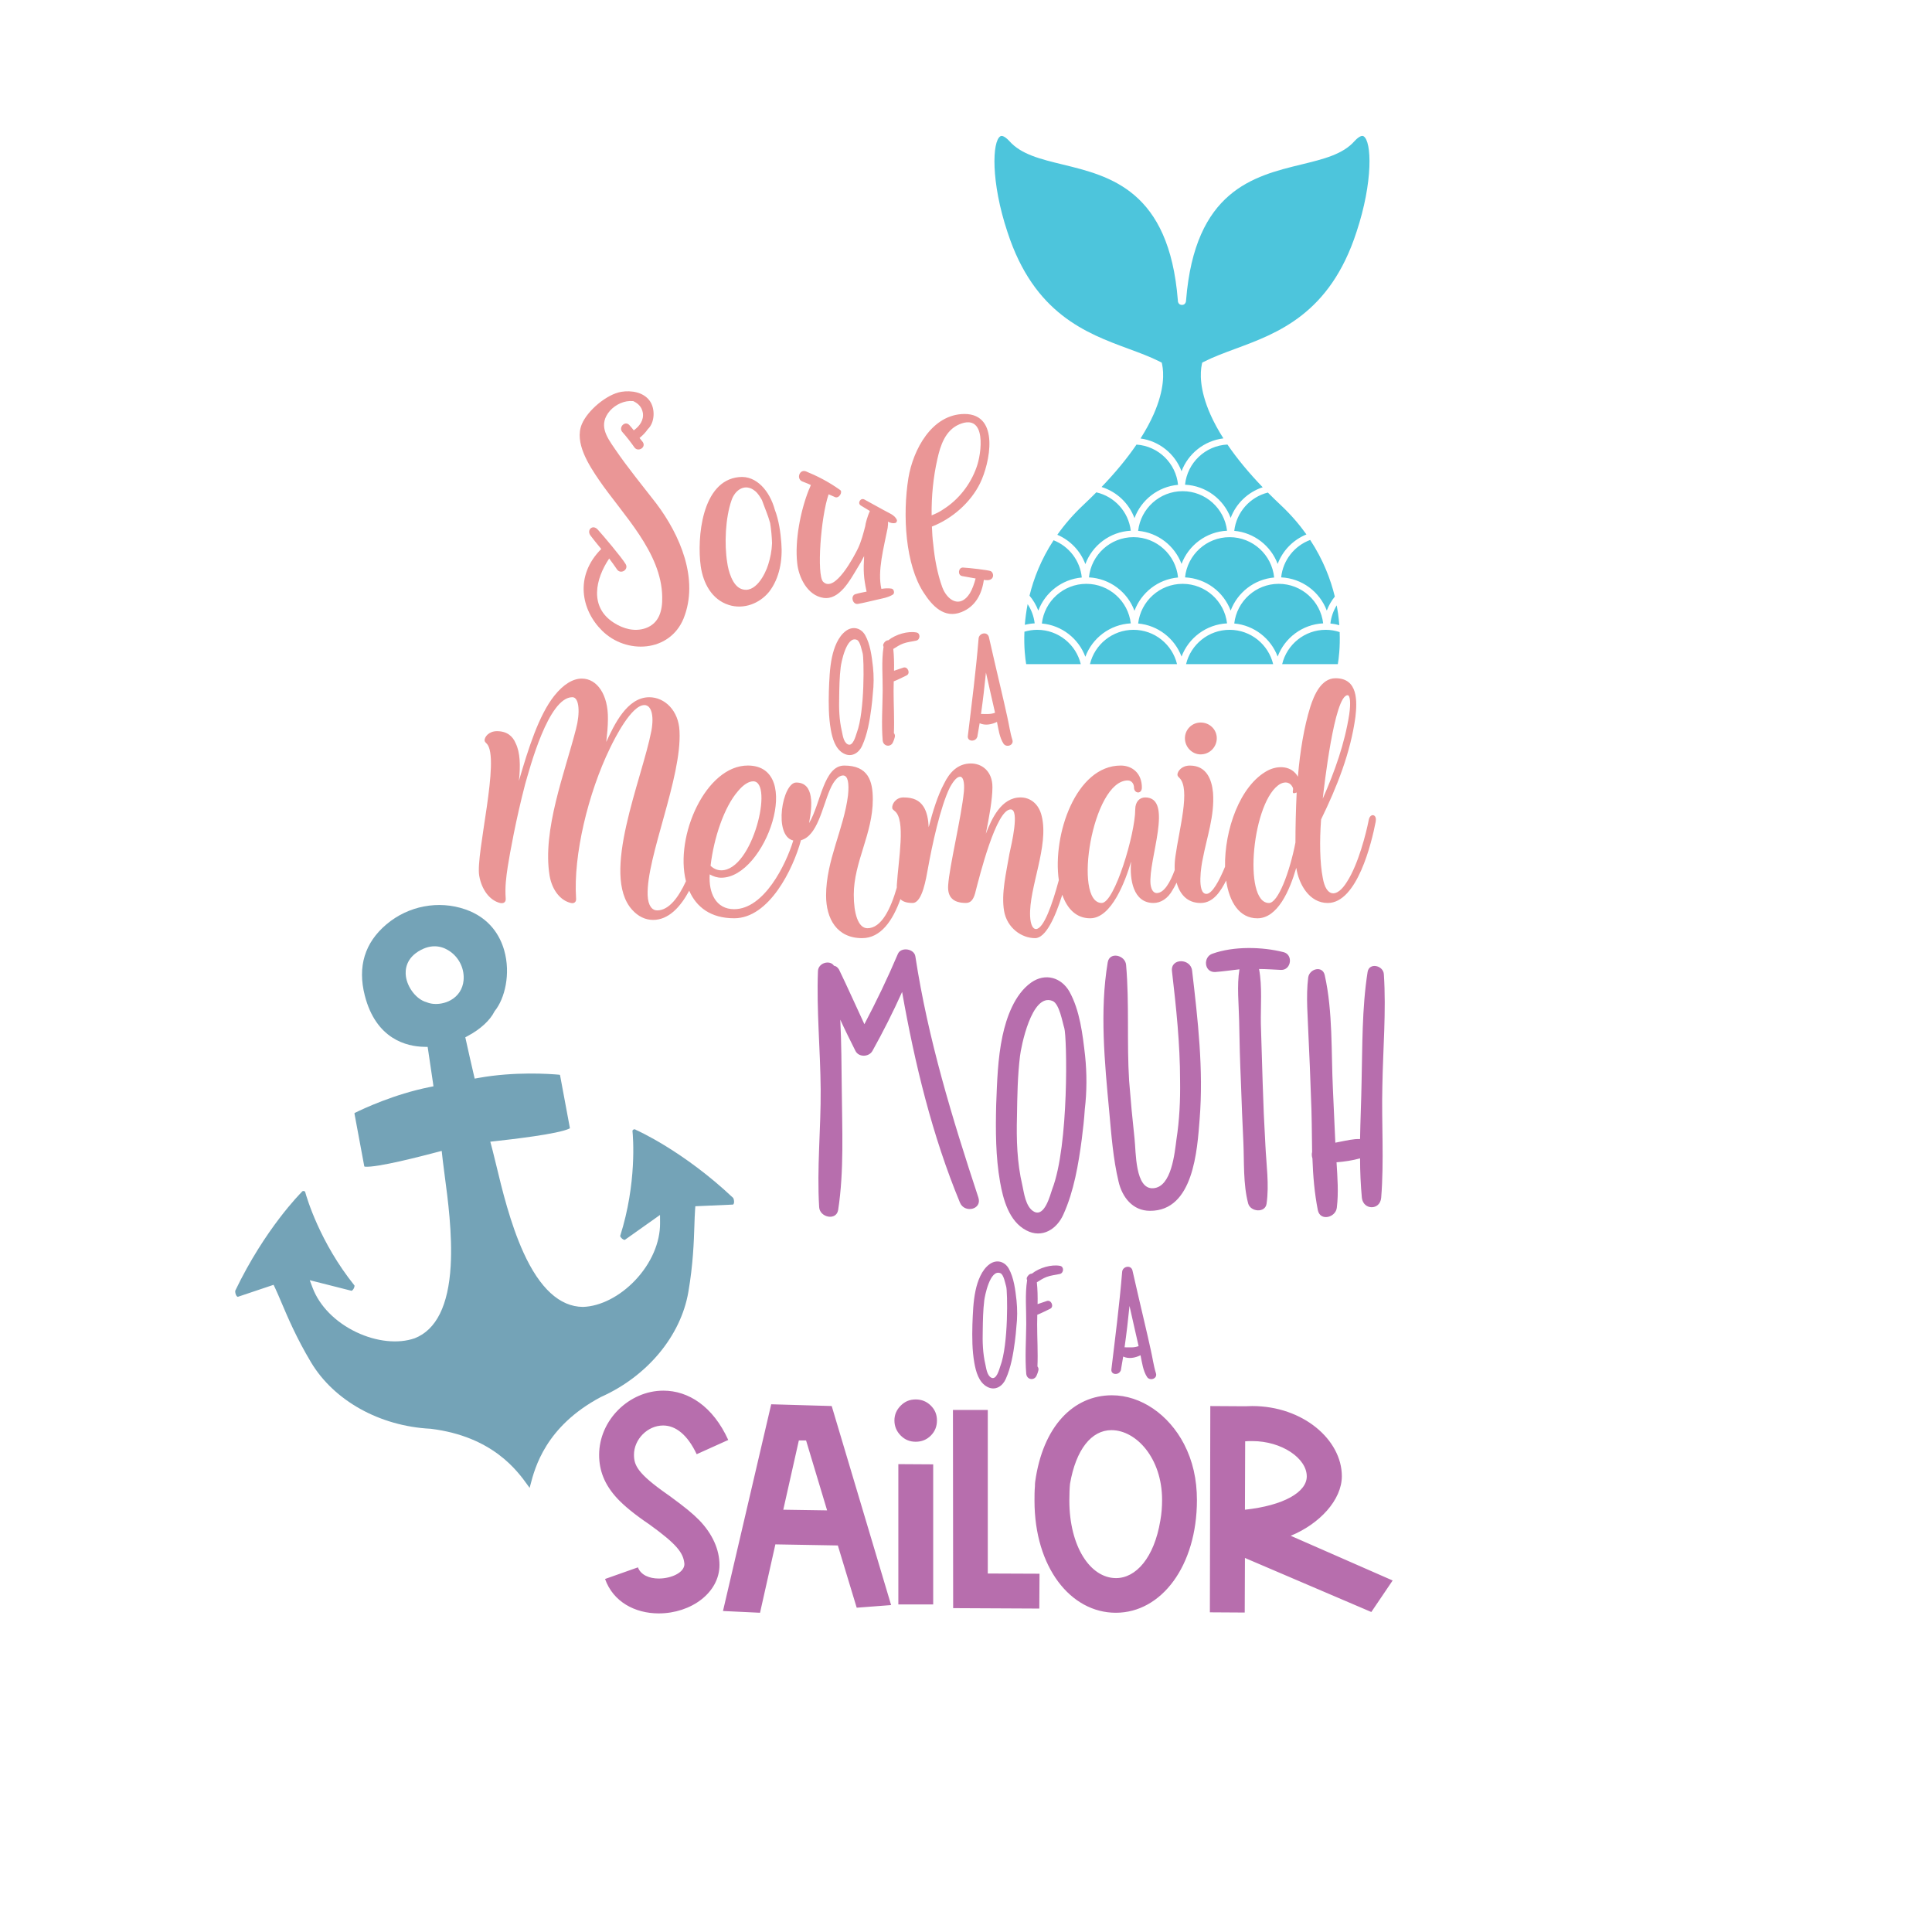
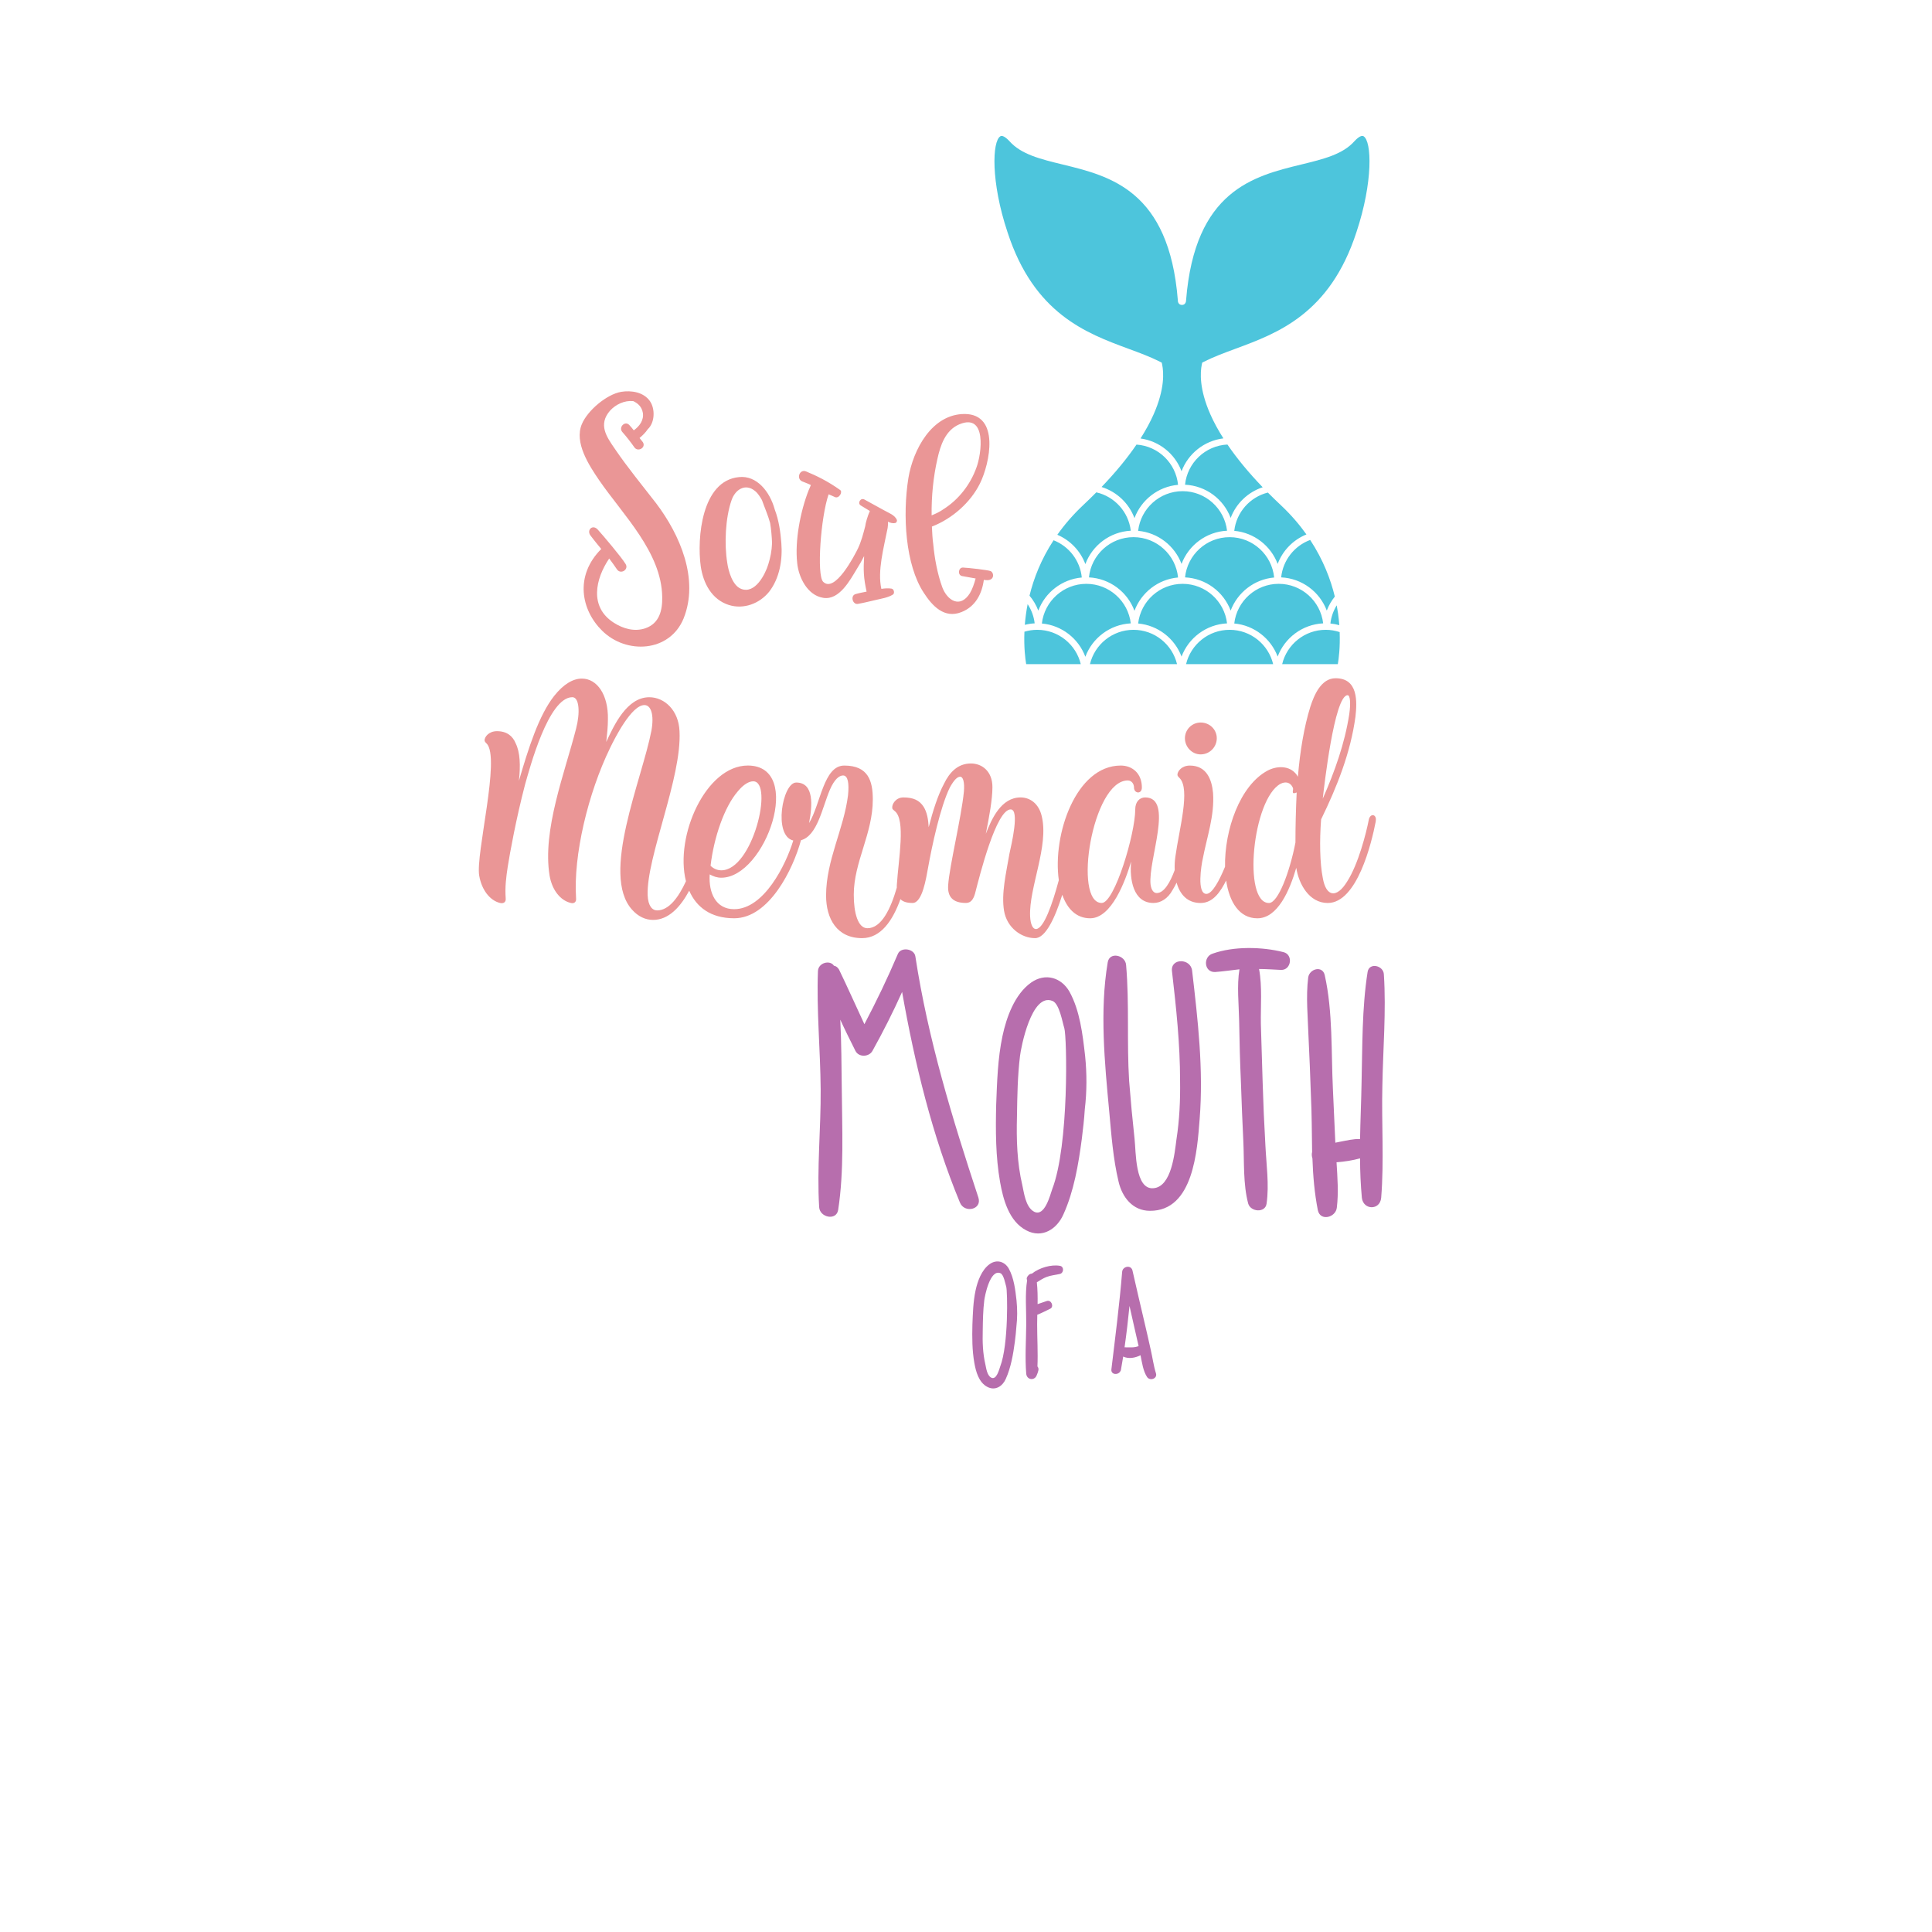
<svg xmlns="http://www.w3.org/2000/svg" version="1.1" id="Calque_1" x="0px" y="0px" viewBox="0 0 1080 1080" style="enable-background:new 0 0 1080 1080;" xml:space="preserve">
  <style type="text/css">
	.st0{fill:#B76EAD;}
	.st1{fill:#74A3B7;}
	.st2{fill:#EA9696;}
	.st3{fill:#4DC5DC;}
</style>
-   <path class="st0" d="M390.79,849.7c7.6,7.84,11.4,16.67,11.4,25.12c0,15.56-15.93,27.08-33.94,27.08c-13.36,0-25.49-6.5-30.02-19.24  l18.38-6.5c1.59,4.29,6.37,6.25,11.64,6.25c6.98,0,14.34-3.31,14.34-8.09c-0.49-6.37-4.53-11.27-19.61-22.18  c-8.21-5.51-14.22-10.54-17.77-14.34c-7.35-7.84-10.29-15.81-10.29-24.51c0-19.48,16.79-35.91,35.91-35.91  c13.97,0,27.69,8.7,36.27,27.57l-17.65,7.96c-5.15-10.91-11.76-16.05-18.75-16.05c-8.82,0-16.3,7.84-16.3,16.3  c0,5.88,1.84,10.42,18.63,22.18l1.23,0.86C383.31,842.84,386.99,845.9,390.79,849.7z M464.93,785.98l33.21,111.27l-19.24,1.47  l-10.54-34.8l-34.92-0.61l-8.58,38.23l-20.71-0.98L431.11,785L464.93,785.98z M462.36,844.31l-11.76-39.09h-4.04l-8.7,38.72  L462.36,844.31z M502.18,819.43v2.45v4.17v4.66v26.96v26.96v4.53v4.29v2.57v0.86h19.48v-0.86v-2.57v-4.29v-4.53v-26.96v-26.96v-4.53  v-4.29v-2.45v-0.86l-19.48-0.12V819.43z M511.87,782.3c-3.31,0-6.01,1.1-8.33,3.43c-2.33,2.33-3.55,5.03-3.55,8.33  c0,3.31,1.23,6.13,3.55,8.45s5.02,3.43,8.33,3.43c3.31,0,6.13-1.1,8.46-3.43c2.33-2.33,3.43-5.15,3.43-8.45  c0-3.31-1.1-6.01-3.43-8.33C517.99,783.41,515.17,782.3,511.87,782.3z M552.18,788.18H532.7l0.12,110.78l48.16,0.24l0.12-19.48  l-28.92-0.12V788.18z M661.86,807.18c4.9,9.44,7.23,19.85,7.23,31.37c0,36.64-19.73,62.99-45.34,62.99  c-25.24,0-45.46-25.37-45.46-62.62c0-2.7,0-5.39,0.25-8.21c0-0.73,0-1.47,0.12-2.33c4.29-31.13,21.45-48.41,42.89-48.41  C637.84,779.97,653.28,790.76,661.86,807.18z M649.61,838.43c0-23.28-14.46-38.97-28.31-38.97c-11.15,0-19.85,10.78-23.16,30.02  c-0.24,2.21-0.37,5.88-0.37,9.31c0,25.61,11.64,43.38,26.1,43.38c11.15,0,21.32-11.4,24.75-32.11  C649.36,846.02,649.61,842.1,649.61,838.43z M778.5,883.5l-11.92,17.62l-70.65-30.21l-0.12,30.51l-19.48-0.12l0.24-115.31  l19.49,0.12l3.92-0.12c28.43,0,50.12,18.87,50.12,39.21c0,13.23-12.42,26.69-28.59,33.31L778.5,883.5z M695.93,843.94  c21.57-2.33,34.56-9.8,34.56-18.63c0-10.17-14.09-19.73-30.39-19.73c-1.35,0-2.7,0-4.04,0.12L695.93,843.94z" />
-   <path class="st1" d="M355.74,631.73l-0.22-0.09l-0.19-0.14c-0.49-0.34-0.97-0.19-1.14-0.11c-0.16,0.07-0.51,0.28-0.64,0.73  c0.35,3.43,2.53,29.22-6.88,58.84c0.11,0.35,0.6,1.19,1.5,1.76c0.3,0.19,0.72,0.39,1.12,0.37l19.66-13.93l0.03,4.53  c0.08,10.9-4.98,22.54-13.86,31.94c-8.56,9.05-19.48,14.64-29.2,14.94l-0.09,0c-12.92-0.11-24.11-10.36-33.24-30.47  c-7.39-16.27-12.04-35.66-15.12-48.49c-0.78-3.26-1.46-6.08-2.05-8.32l-1.34-5.08l2.71-0.3c8.72-0.97,35.27-3.94,41.57-7.06  c0.14-0.07,0.22-0.22,0.19-0.39l-5.47-29.37c-0.03-0.16-0.15-0.28-0.31-0.3c-5.49-0.51-24.98-1.87-45.21,1.76l-2.21,0.4l-0.51-2.18  c-1.51-6.46-2.97-12.91-4.35-19.18l-0.38-1.74l1.57-0.84c6.88-3.69,12.23-8.62,14.69-13.51l0.11-0.22l0.16-0.2  c5.46-6.79,9-20.61,5.19-33.91c-2.22-7.74-7.79-17.98-21.71-22.82c-14.94-5.19-31.83-2-44.07,8.34  c-12.18,10.28-16.26,23.67-12.13,39.81c6.27,24.49,23.47,28.49,33.16,28.69l1.98,0.04l0.3,1.96c0.91,5.95,1.8,11.95,2.64,17.85  l0.31,2.21l-2.19,0.44c-19.76,3.97-36.97,12.05-41.78,14.43c-0.14,0.07-0.22,0.22-0.19,0.39l5.47,29.37  c0.03,0.17,0.15,0.28,0.31,0.3c6.92,0.64,32.08-5.96,40.35-8.13l2.64-0.69l0.57,5.14c0.25,2.3,0.64,5.17,1.08,8.5  c1.75,13.08,4.4,32.84,3.36,50.68c-1.28,22.05-8.03,35.64-20.04,40.39l-0.09,0.03c-9.18,3.22-21.37,1.94-32.62-3.42  c-11.68-5.57-20.58-14.61-24.43-24.8l-1.6-4.24l23.35,5.92c0.38-0.12,0.7-0.46,0.92-0.75c0.63-0.85,0.79-1.81,0.76-2.18  c-19.46-24.24-26.7-49.09-27.61-52.41c-0.28-0.38-0.69-0.44-0.86-0.45c-0.2-0.01-0.7,0.02-1.03,0.51l-0.13,0.2l-0.17,0.17  c-0.2,0.2-20.26,20.21-36.85,54.83c-0.13,0.39-0.01,1.99,0.72,2.96c0.26,0.35,0.5,0.47,0.68,0.5l20.01-6.72l0.9,1.9  c1.06,2.24,2.17,4.87,3.47,7.93c3.57,8.42,8.47,19.96,16.53,33.45c12.84,21.5,38.46,35.75,66.86,37.19l0.17,0.02  c34.53,4.27,48.34,23.48,54.23,31.69c0.32,0.45,0.65,0.91,0.97,1.34c0.14-0.52,0.28-1.07,0.42-1.6c2.55-9.78,8.51-32.67,39.18-49.09  l0.15-0.08c25.97-11.57,44.74-34.1,48.98-58.77c2.66-15.49,3.07-28.01,3.37-37.16c0.11-3.31,0.2-6.18,0.38-8.65l0.15-2.09  l21.09-0.93c0.16-0.1,0.33-0.29,0.45-0.71c0.33-1.16-0.13-2.69-0.42-3.04C381.91,643.29,356,631.84,355.74,631.73z M246.83,560.93  c-2.98,0.56-6.04,0.33-8.44-0.72c-5.41-1.42-10.65-7.98-11.5-14.5c-0.47-3.57-0.01-10.22,8.3-14.64c7.34-3.9,13.14-1.6,16.71,1.02  c5.05,3.7,7.82,9.83,7.23,16c-0.46,4.73-2.97,8.62-7.07,10.95C250.46,559.96,248.66,560.59,246.83,560.93z" />
  <path class="st0" d="M563.89,709.12c-2.26-3.93-6.68-5.26-10.61-2.51c-4.6,3.26-6.85,9.69-7.94,14.79  c-1.34,6.27-1.5,12.7-1.76,19.05c-0.17,7.19-0.17,14.37,1.09,21.47c0.84,4.68,2.42,10.86,7.27,13.37c4.43,2.34,8.52-0.42,10.28-4.43  c2.92-6.43,4.18-13.95,5.1-20.89c0.33-2.76,0.67-5.43,0.84-8.27c0.58-4.85,0.58-9.94,0.08-14.79  C567.57,721.07,566.82,714.38,563.89,709.12z M559.13,763.85c-0.58,1.67-2.09,7.77-5.01,6.27c-2.42-1.25-2.84-5.51-3.26-7.27  c-1.5-6.35-1.67-12.78-1.5-19.13c0.08-5.6,0.17-11.2,0.84-16.71c0.25-2.26,3.18-17.71,9.02-15.29c1.92,0.75,2.76,6.02,3.26,7.52  C563.23,721.65,563.81,751.73,559.13,763.85z M592.55,712.13c-2.42,0.58-5.01,0.75-7.44,1.67c-2.01,0.75-3.76,1.92-5.51,3.01  c0.42,3.93,0.5,8.1,0.42,12.2l5.18-1.75c2.51-0.84,4.18,3.26,1.84,4.35c-2.34,1.09-4.76,2.42-7.19,3.34c0,1.76-0.08,3.51-0.08,5.26  c0,7.85,0.5,15.79,0.17,23.65c0.5,0.58,0.75,1.42,0.5,2.26c-0.25,0.92-0.5,1.84-0.92,2.67c-1.17,3.17-5.51,2.67-5.85-0.84  c-0.75-9.11-0.08-18.55,0-27.74c0.08-7.94-0.75-16.63,0.5-24.57c-0.33-0.67-0.33-1.34,0.17-2c0.08-0.25,0.25-0.42,0.42-0.58  c0.5-0.67,1.25-1.09,2.09-1.09c4.18-3.34,10.95-5.26,15.71-4.35C594.89,708.03,594.73,711.54,592.55,712.13z M646.19,767.69  c-1.34-4.26-1.92-8.86-2.93-13.2c-1.09-5.01-2.26-10.03-3.43-15.04c-2.26-9.78-4.6-19.47-6.77-29.24c-0.84-3.34-5.51-2.34-5.77,0.75  c-1.5,18.3-3.84,36.43-6.02,54.56c-0.33,3.17,4.18,3.34,5.18,0.67h0.08c0.42-2.59,0.92-5.18,1.34-7.85  c3.09,1.42,6.68,0.75,9.69-0.75c0.84,4.09,1.42,8.77,3.68,12.2C642.85,772.12,647.11,770.7,646.19,767.69z M628.64,753.15  c1.09-7.69,2-15.46,2.76-23.14c0.92,3.93,1.75,7.94,2.67,11.86c0.84,3.59,1.59,7.1,2.42,10.61  C633.91,753.49,631.32,753.15,628.64,753.15z" />
  <path class="st0" d="M546.92,669.44c2.19,6.74-7.75,8.93-10.28,2.87c-15.51-37.42-25.28-77.7-32.36-117.81  c-5.06,11.29-10.62,22.25-16.52,32.86c-1.85,3.54-7.75,3.88-9.61,0c-2.86-5.73-5.73-11.46-8.43-17.36  c0.67,12.98,0.67,26.12,0.84,38.93c0.17,22.08,1.35,45.5-2.02,67.42c-1.01,6.24-10.28,4.21-10.62-1.52  c-1.35-21.74,1.01-44.16,0.84-65.9c-0.17-22.08-2.36-44.16-1.52-66.07c0.17-4.72,6.74-6.4,8.93-3.03c1.18,0.17,2.19,1.01,2.87,2.19  c4.89,10.11,9.44,20.39,14.16,30.51c6.74-12.81,12.98-25.79,18.71-39.27c1.69-4.05,9.1-3.03,9.78,1.35  C518.78,580.95,532.26,624.94,546.92,669.44z M606.58,590.22c1.01,9.77,1.01,20.06-0.17,29.83c-0.34,5.73-1.01,11.12-1.68,16.68  c-1.85,13.99-4.38,29.16-10.28,42.13c-3.54,8.09-11.8,13.65-20.73,8.93c-9.78-5.06-12.98-17.53-14.66-26.97  c-2.53-14.33-2.53-28.82-2.19-43.31c0.51-12.81,0.84-25.79,3.54-38.43c2.19-10.28,6.74-23.26,16.01-29.83  c7.92-5.56,16.85-2.86,21.4,5.06C603.71,564.94,605.23,578.43,606.58,590.22z M594.95,574.72c-1.01-3.03-2.7-13.65-6.57-15.17  c-11.8-4.89-17.7,26.29-18.2,30.84c-1.35,11.12-1.52,22.41-1.69,33.71c-0.34,12.81,0,25.79,3.03,38.6  c0.84,3.54,1.69,12.13,6.57,14.66c5.9,3.03,8.93-9.27,10.11-12.64C597.65,640.28,596.47,579.61,594.95,574.72z M655.12,542.7  c2.36,20.39,4.55,40.79,4.55,61.35c0.17,10.95-0.34,22.08-2.02,32.86c-1.01,7.58-2.7,26.46-12.81,27.3  c-10.45,1.01-9.78-20.56-10.62-27.64c-1.18-10.79-2.19-21.57-3.03-32.36c-1.35-21.4,0.17-43.31-1.69-64.72  c-0.34-5.56-9.27-7.75-10.28-1.52c-4.55,26.97-1.69,56.29,0.84,83.26c1.18,12.98,2.19,26.63,5.22,39.27  c2.02,8.76,7.92,16.35,17.53,16.35c24.44,0.17,26.46-34.04,27.81-51.4c2.19-27.64-1.01-55.28-4.21-82.75  C665.73,535.62,654.44,535.45,655.12,542.7z M717.47,532.25c-11.97-3.03-27.81-3.37-39.61,0.84c-5.39,1.69-4.89,10.45,1.35,10.28  c4.55-0.34,9.1-1.01,13.65-1.52c-1.52,9.27-0.34,19.55-0.17,28.82c0.17,11.63,0.5,23.09,1.01,34.72  c0.34,10.95,0.84,22.08,1.35,33.03c0.51,11.12-0.17,23.6,2.7,34.38c1.35,4.72,9.61,5.39,10.28,0c1.52-10.62-0.17-21.91-0.67-32.7  c-0.67-11.63-1.18-23.09-1.52-34.72l-1.01-33.03c-0.17-9.77,0.84-20.9-1.01-30.67c4.21,0,8.26,0.34,12.3,0.51  C721.85,542.36,723.03,533.59,717.47,532.25z M772.75,607.08c0.34-20.56,2.19-41.8,0.84-62.36c-0.17-5.06-8.26-6.91-9.1-1.35  c-3.2,20.39-2.86,41.46-3.37,62.02c-0.17,10.28-0.67,20.9-0.84,31.35c-3.71-0.17-7.58,0.84-11.29,1.52l-2.53,0.51  c-0.51-9.94-0.84-19.89-1.35-29.83c-1.01-20.73,0-43.31-4.55-63.71c-1.18-5.73-8.59-3.71-9.27,1.18  c-1.35,10.79-0.17,22.25,0.17,33.03c0.51,10.95,1.01,22.08,1.35,33.03c0.5,10.28,0.5,20.9,0.67,31.52  c-0.34,1.18-0.17,2.53,0.17,3.54c0.34,9.94,1.18,19.55,3.03,28.99c1.35,6.4,10.11,4.05,10.62-1.52c1.01-8.26,0.34-16.85-0.17-25.28  c4.38-0.34,8.93-1.01,13.15-2.19c0,7.42,0.34,14.83,1.01,22.08c0.84,6.91,10.11,7.08,10.79,0  C773.76,649.04,772.24,627.81,772.75,607.08z" />
  <path class="st2" d="M662.38,412.69c0-4.86,3.93-8.79,8.79-8.79c5.09,0,9.02,3.93,9.02,8.79c0,4.86-3.93,9.02-9.02,9.02  C666.32,421.71,662.38,417.55,662.38,412.69z M769.05,458.97v0.23c-2.31,12.03-10.41,45.58-26.84,45.58  c-10.41,0-16.2-10.64-17.59-19.67c-3.7,12.73-10.41,28.23-21.75,28.23c-10.02,0-15.66-8.99-17.44-21.13  c-2.97,5.81-7.08,12.57-14.26,12.57c-7.57,0-11.66-4.98-13.44-11.38c-0.72,1.49-1.49,2.91-2.3,4.2c-2.55,4.63-6.48,7.17-10.64,7.17  c-11.34,0-13.42-13.19-12.49-23.14c-3.24,10.88-10.88,31.7-22.91,31.7c-7.69,0-12.8-5.25-15.57-13.15  c-4,12.75-9.29,24.25-15.2,24.25c-7.64,0-15.73-5.78-17.35-15.27c-1.62-9.72,1.16-21.06,3.01-31.93c1.16-5.32,5.79-24.76,0.69-24.76  c-8.1,0-17.35,37.02-19.9,46.97c-0.93,3.24-2.31,5.32-5.09,5.32c-7.4,0-10.41-3.47-9.95-9.95c0.69-10.64,7.4-37.95,8.79-52.29  c0.46-5.32-0.46-8.33-2.08-8.33c-1.62,0-3.47,1.85-5.78,6.02c-5.32,10.88-9.95,32.39-12.26,45.35c-0.93,4.86-3.01,19.21-8.56,19.21  c-3.27,0-5.42-0.73-6.79-2.13c-4.31,11.92-10.93,21.79-21.44,21.79c-14.11,0-20.13-10.88-20.13-23.83c0-19.67,9.95-37.25,12.26-56  c0.69-6.71,0-11.11-2.78-11.11c-2.08,0-4.86,2.08-7.4,8.1c-4.25,9.98-6.94,25.61-16.12,28.11c-4.39,16.22-17.81,43.62-37.33,43.62  c-13.17,0-21.16-6.28-25.14-15.42c-4.88,9.08-11.49,16.34-20.21,16.34c-4.17,0-8.33-1.85-11.8-5.79  c-17.59-19.67,5.55-72.42,10.88-99.96c1.62-9.02-0.23-14.35-3.93-14.35c-7.17,0-16.43,18.28-19.21,24.06  c-12.26,25.22-20.59,59.93-18.97,83.99c0.23,2.31-1.39,3.01-3.01,2.55c-5.78-1.39-10.41-7.17-11.8-15.27  c-4.16-25.45,8.56-57.62,14.81-82.14c2.31-8.79,1.85-17.59-2.08-17.59c-13.42,0-23.83,39.8-26.38,48.59  c-5.09,19.44-8.56,38.64-9.72,46.05c-0.93,6.02-1.62,11.57-1.16,17.82c0.23,2.31-1.39,3.01-3.24,2.55  c-5.55-1.39-10.18-7.17-11.57-15.27c-2.08-12.03,12.03-65.95,4.16-73.81c-0.69-0.69-1.16-1.16-1.16-1.85c0-1.85,2.31-5.09,6.94-5.09  c5.55,0,8.79,2.78,10.41,6.71c2.55,5.09,2.78,12.5,1.85,21.06c5.32-18.28,11.11-36.56,19.67-47.44c5.32-6.71,10.64-9.72,15.5-9.72  c8.56,0,14.81,9.02,14.58,22.68c0,4.16-0.46,8.56-0.93,12.73c4.4-9.49,11.57-24.99,24.06-24.99c8.56,0,16.43,7.4,16.89,18.97  c1.39,25.92-18.51,70.34-17.82,91.63c0.23,6.02,2.55,8.56,5.32,8.56c6.66,0,12.06-7.5,16.1-16.31  c-6.39-25.27,11.15-64.67,34.57-64.67c31.7,0,9.95,62.71-14.81,62.71c-2.31,0-4.4-0.69-6.48-1.85  c-0.69,10.41,3.47,19.44,13.65,19.44c16.7,0,28.92-24.79,33.06-38.38c-11.29-2.62-6.09-32.42,1.65-32.42  c10.18,0,9.02,13.19,7.17,22.68c6.48-10.64,8.1-32.16,19.67-32.16c13.42,0,15.97,8.56,15.97,18.97c0,19.21-10.64,34.94-10.64,53.22  c0,10.18,2.31,18.74,7.64,18.74c7.79,0,12.97-10.75,16.41-22.68c-0.01-0.45-0.01-0.91,0.01-1.39c0.93-14.58,5.09-36.56-1.16-41.42  c-0.69-0.69-1.39-0.93-1.39-1.85c-0.23-1.85,1.85-5.78,6.25-5.78c5.55,0,9.02,1.62,11.34,5.32c1.85,3.01,2.55,6.94,2.78,11.34  c2.31-9.02,5.09-17.82,8.56-24.3c3.01-6.25,7.64-11.34,15.04-11.34c6.25,0,12.03,4.4,12.03,13.19c0,6.94-1.85,16.89-3.7,26.15  c3.24-8.33,8.56-20.36,19.44-20.36c5.32,0,10.18,3.47,11.8,10.41c4.17,16.66-7.17,40.03-6.48,56c0.23,4.86,1.62,7.17,3.24,7.17  c4.35,0,9.19-13.85,12.81-27.33c-3.6-25.29,9.52-64.07,34.63-64.07c6.48,0,11.8,4.4,11.8,12.26c0,3.93-4.4,3.47-4.4,0  c0-2.08-1.39-3.93-3.47-3.93c-19.9,0-30.77,68.49-14.58,68.49c7.17,0,18.74-38.64,18.74-52.29c0-4.4,2.54-6.71,5.55-6.71  c16.2,0,1.62,34.94,3.01,48.59c0.46,3.47,1.85,4.86,3.47,4.86c4.11,0,7.51-6.01,10.03-12.83c-0.11-2.54,0.03-5.11,0.38-7.53  c2.08-15.27,8.56-37.72,2.31-43.96c-0.69-0.69-1.16-1.16-1.16-1.85c0-1.85,2.31-5.09,6.94-5.09c9.26,0,12.26,7.64,12.96,15.27  c0.93,12.73-3.47,24.76-5.78,37.02c-0.69,3.01-3.47,19.44,2.08,19.44c3.25,0,7.18-7.38,10.41-15.18  c-0.37-20.36,8.22-45.45,23.84-53.77c5.78-3.01,13.42-2.78,16.89,3.47c1.16-14.11,3.47-28,6.94-39.1  c2.08-6.48,6.02-15.97,14.12-15.97c12.73,0,12.03,13.19,11.11,21.52c-2.78,20.36-10.41,39.34-19.2,57.38  c-0.93,12.03-0.69,24.53,0.92,32.63c1.85,10.88,7.87,11.57,13.65,2.08c6.25-9.72,10.64-27.07,12.03-34.25  C765.81,454.34,769.75,455.03,769.05,458.97z M739.43,446.47c6.71-15.27,12.26-30.77,14.81-47.2c0.93-6.48,0.46-10.64-0.92-10.64  C745.91,388.62,740.13,440.23,739.43,446.47z M397.21,483.96c1.62,1.62,3.7,2.55,6.02,2.55c17.59,0,29.39-49.75,17.82-49.75  c-2.31,0-5.32,1.62-8.56,5.55C404.85,451.1,399.06,468.22,397.21,483.96z M724.85,443c-3.47,1.39-1.62-1.16-2.08-2.55  c-1.39-3.24-4.16-3.7-6.94-2.31c-15.74,8.56-21.29,66.64-6.48,66.64c5.09,0,11.57-17.12,14.81-33.78  C724.16,462.21,724.39,452.72,724.85,443z" />
-   <path class="st2" d="M483.64,355.07c-2.26-3.93-6.68-5.26-10.61-2.51c-4.6,3.26-6.85,9.69-7.94,14.79  c-1.34,6.27-1.5,12.7-1.75,19.05c-0.17,7.19-0.17,14.37,1.09,21.47c0.84,4.68,2.42,10.86,7.27,13.37c4.43,2.34,8.52-0.42,10.28-4.43  c2.92-6.43,4.18-13.95,5.1-20.89c0.33-2.76,0.67-5.43,0.84-8.27c0.58-4.85,0.58-9.94,0.08-14.79  C487.32,367.02,486.57,360.33,483.64,355.07z M478.88,409.8c-0.58,1.67-2.09,7.77-5.01,6.27c-2.42-1.25-2.84-5.51-3.26-7.27  c-1.5-6.35-1.67-12.78-1.5-19.13c0.08-5.6,0.17-11.2,0.84-16.71c0.25-2.26,3.17-17.71,9.02-15.29c1.92,0.75,2.76,6.02,3.26,7.52  C482.97,367.6,483.56,397.68,478.88,409.8z M512.3,358.08c-2.42,0.58-5.01,0.75-7.44,1.67c-2.01,0.75-3.76,1.92-5.51,3.01  c0.42,3.93,0.5,8.1,0.42,12.2l5.18-1.76c2.51-0.84,4.18,3.26,1.84,4.35c-2.34,1.09-4.76,2.42-7.19,3.34c0,1.75-0.08,3.51-0.08,5.26  c0,7.85,0.5,15.79,0.17,23.65c0.5,0.58,0.75,1.42,0.5,2.26c-0.25,0.92-0.5,1.84-0.92,2.67c-1.17,3.18-5.51,2.67-5.85-0.84  c-0.75-9.11-0.08-18.55,0-27.74c0.08-7.94-0.75-16.63,0.5-24.57c-0.33-0.67-0.33-1.34,0.17-2.01c0.08-0.25,0.25-0.42,0.42-0.58  c0.5-0.67,1.25-1.09,2.09-1.09c4.18-3.34,10.95-5.26,15.71-4.34C514.64,353.98,514.47,357.49,512.3,358.08z M565.94,413.64  c-1.34-4.26-1.92-8.86-2.93-13.2c-1.09-5.01-2.26-10.03-3.43-15.04c-2.26-9.78-4.6-19.47-6.77-29.24c-0.84-3.34-5.51-2.34-5.77,0.75  c-1.5,18.3-3.84,36.43-6.02,54.56c-0.33,3.17,4.18,3.34,5.18,0.67h0.08c0.42-2.59,0.92-5.18,1.34-7.85  c3.09,1.42,6.68,0.75,9.69-0.75c0.84,4.09,1.42,8.77,3.68,12.2C562.6,418.07,566.86,416.65,565.94,413.64z M548.39,399.1  c1.09-7.69,2-15.46,2.76-23.15c0.92,3.93,1.75,7.94,2.67,11.86c0.84,3.59,1.59,7.1,2.42,10.61  C553.66,399.44,551.07,399.1,548.39,399.1z" />
  <path class="st2" d="M366.81,281.37c13.29,17.57,24.14,42.47,15.28,64.46c-7.79,18.79-31.93,20.16-45.52,6.72  c-11.76-11.61-15.43-30.7-0.46-45.67c-0.15-0.15-3.82-4.58-6.11-7.64c-2.14-3.06,1.38-6.42,4.28-3.06  c2.9,3.21,13.14,15.28,15.43,19.09c1.99,3.21-2.9,6.11-4.89,2.9c-1.38-1.99-2.75-3.97-4.28-5.96c-7.64,11.3-11.3,27.04,2.6,35.9  c5.19,3.36,11.61,5.19,17.72,3.06c7.79-2.75,9.47-10.08,9.32-17.41c-0.31-25.05-22-45.98-35.29-65.38  c-5.5-8.1-14.05-20.93-9.62-31.32c3.21-7.64,13.9-16.65,22-18.03c5.65-0.92,12.53,0.15,16.04,5.19c3.06,4.43,2.75,12.07-1.22,15.73  c-1.22,1.83-2.75,3.36-4.58,4.89l1.83,2.29c1.99,3.06-2.75,5.8-4.74,2.9c-2.14-3.05-4.28-5.8-6.72-8.55  c-2.29-2.6,1.53-6.57,3.97-3.82c0.92,0.92,1.68,1.99,2.44,2.9c3.21-2.29,5.8-5.8,5.04-9.93c-0.61-3.21-2.6-5.04-5.04-6.26  c-0.15-0.15-0.31-0.15-0.46-0.15c-4.74-0.46-9.62,1.83-12.83,5.35c-6.72,7.79-1.99,14.51,2.75,21.39  C350.92,261.51,359.02,271.29,366.81,281.37z M436.77,303.52c0.76,9.32-0.92,19.71-6.87,27.34c-5.35,6.57-14.21,9.93-22.46,7.33  c-9.62-3.06-14.36-12.22-15.73-21.69c-2.14-15.58,0.46-47.81,21.39-49.8c9.93-1.07,17.26,8.1,20.01,18.18  C435.4,290.84,436.32,297.56,436.77,303.52z M431.58,303.52c-0.15-3.67-0.46-7.48-1.07-11.15c-1.22-4.43-3.06-8.55-4.58-12.83  c-1.07-1.83-2.14-3.67-3.82-5.04c-5.5-4.58-11.15-0.76-13.14,5.04c-3.51,9.93-4.12,24.75-2.44,34.98c0.61,4.58,2.9,12.83,7.79,14.66  c7.79,3.05,13.44-8.1,15.12-13.6c1.22-3.82,1.99-7.79,2.14-11.91V303.52z M494.06,285.19l-10.85-5.96  c-2.14-1.22-4.12,2.14-1.99,3.36l5.04,3.06c-1.22,2.6-2.44,6.87-2.6,8.55c-1.07,4.12-2.14,8.25-3.97,12.22  c-1.99,4.12-12.98,25.36-19.55,18.79c-3.67-3.67-1.37-36.05,3.06-48.88c1.37,0.61,2.29,0.92,3.51,1.53c2.29,1.07,4.58-2.9,2.9-3.97  c-6.87-4.89-13.14-7.94-19.09-10.39c-3.67-1.37-5.5,4.28-1.99,5.65c1.83,0.76,2.9,1.07,4.74,1.99c-0.31,0.92-0.76,1.83-1.22,2.9  c-4.58,11.61-7.79,28.11-6.42,40.63c0.76,7.94,5.65,18.18,14.66,19.55c9.01,1.37,14.97-10.08,18.79-16.34  c1.37-2.14,2.75-4.58,3.97-7.03c-0.46,8.25-0.31,12.07,1.38,19.86c-1.99,0.46-4.12,0.76-6.11,1.38c-3.06,0.76-1.83,5.96,1.22,5.5  c3.51-0.61,7.03-1.53,10.39-2.29c3.21-0.76,6.42-1.22,9.17-2.9c1.22-0.76,0.61-3.21-0.76-3.36c-1.83-0.31-3.82-0.15-5.65,0.15  c-2.29-10.08,1.37-23.07,3.51-34.06c0.15-1.38,0.31-2.44,0.15-3.51c1.22,0.61,2.6,1.07,3.97,0.76c0.76,0,1.22-1.07,1.07-1.68  C500.17,287.78,496.66,286.71,494.06,285.19z M551.19,324.29c-0.92,0-0.76-0.15-1.22-0.15c-1.07,7.94-4.74,14.97-12.53,18.03  c-9.62,3.82-16.34-3.51-21.08-10.85c-10.23-15.58-11.91-43.23-8.55-64.16c2.6-15.58,12.98-35.74,31.47-35.74  c19.86,0.15,14.05,27.65,8.55,38.8c-5.19,10.54-15.43,19.71-26.89,24.14c0.15,3.36,0.31,6.72,0.76,9.93  c0.76,7.94,2.29,16.34,5.04,23.98c2.75,7.33,9.93,12.07,15.43,3.36c1.38-2.29,2.44-5.35,3.21-8.25l-7.64-1.37  c-2.6-0.61-1.99-4.89,0.61-4.74c3.21,0.15,14.05,1.38,15.43,1.99C555.77,320.17,556.08,324.75,551.19,324.29z M520.79,288.09  c2.29-0.92,4.58-1.99,6.72-3.51c8.4-5.35,14.97-13.75,18.33-23.22c2.9-7.64,5.96-30.7-9.62-24.14c-7.79,3.36-10.54,11.76-12.22,19.4  C521.71,266.7,520.64,277.55,520.79,288.09z" />
  <path class="st3" d="M705.85,272.38c-8.24,2.72-14.85,9.05-17.9,17.14c-3.94-10.46-13.81-18.01-25.5-18.56  c1.24-12.22,11.3-21.87,23.7-22.46C691.4,256.21,697.97,264.18,705.85,272.38z M747.97,342.87c0.32,2.29,0.55,4.49,0.71,6.6  c-1.61-0.45-3.27-0.77-4.98-0.93c0.42-3.7,1.67-7.13,3.53-10.16C747.52,339.93,747.76,341.43,747.97,342.87z M741.68,341.32  c-3.94-10.46-13.81-18.01-25.5-18.56c0.98-9.64,7.45-17.67,16.22-20.93c7.33,11.15,11.47,22.16,13.77,31.66  C744.29,335.83,742.76,338.46,741.68,341.32z M739.66,348.46c-11.66,0.58-21.51,8.12-25.44,18.56  c-3.8-10.09-13.12-17.48-24.26-18.49c1.43-12.46,12.02-22.17,24.86-22.17C727.62,326.37,738.2,336.04,739.66,348.46z M575.5,332.98  c2.37-9.7,6.5-20.34,13.46-30.97c8.56,3.37,14.83,11.32,15.77,20.82c-11.16,0.99-20.51,8.39-24.31,18.5  C579.25,338.25,577.58,335.44,575.5,332.98z M578.39,348.46c-1.89,0.09-3.73,0.38-5.51,0.83c0.28-3.59,0.78-7.48,1.58-11.58  C576.54,340.88,577.93,344.53,578.39,348.46z M607.27,326.37c12.81,0,23.39,9.68,24.84,22.1c-11.66,0.61-21.5,8.2-25.39,18.67  c-3.77-10.14-13.12-17.59-24.31-18.6C583.85,336.08,594.44,326.37,607.27,326.37z M634.18,341.43  c-3.9-10.49-13.77-18.08-25.45-18.67c1.28-12.61,11.96-22.49,24.9-22.49c12.97,0,23.66,9.91,24.91,22.55  C647.33,323.82,637.96,331.27,634.18,341.43z M661.09,326.37c12.81,0,23.38,9.67,24.84,22.1c-11.66,0.58-21.51,8.12-25.44,18.56  c-3.8-10.09-13.12-17.48-24.26-18.49C637.66,336.08,648.26,326.37,661.09,326.37z M633.63,352.07c11.79,0,21.7,8.2,24.34,19.19  h-48.68C611.93,360.27,621.84,352.07,633.63,352.07z M687.36,352.07c11.79,0,21.7,8.2,24.34,19.19h-48.68  C665.66,360.27,675.57,352.07,687.36,352.07z M687.95,341.32c-3.94-10.46-13.81-18.01-25.5-18.56c1.28-12.61,11.96-22.48,24.9-22.48  c12.97,0,23.66,9.91,24.91,22.55C701.1,323.81,691.75,331.22,687.95,341.32z M685.93,296.67c-11.66,0.58-21.51,8.12-25.44,18.56  c-3.8-10.09-13.12-17.48-24.26-18.49c1.43-12.46,12.02-22.17,24.86-22.17C673.9,274.57,684.47,284.24,685.93,296.67z M634.18,289.63  c-3.08-8.29-9.91-14.76-18.4-17.4c7.81-8.14,14.32-16.05,19.53-23.7c12.2,0.81,22.04,10.4,23.23,22.49  C647.33,272.02,637.96,279.47,634.18,289.63z M605.52,282.36c2.55-2.4,4.99-4.77,7.33-7.14c10.19,2.34,18.02,10.89,19.26,21.45  c-11.66,0.61-21.5,8.2-25.39,18.67c-2.75-7.39-8.46-13.32-15.67-16.4C595.01,293.33,599.78,287.76,605.52,282.36z M572.66,353.13  c2.27-0.68,4.67-1.06,7.16-1.06c11.79,0,21.7,8.2,24.34,19.19h-30.52C573.14,368.3,572.3,361.79,572.66,353.13z M747.85,371.26  h-31.11c2.64-10.99,12.55-19.19,24.34-19.19c2.73,0,5.35,0.45,7.8,1.27C749.2,361.87,748.36,368.32,747.85,371.26z M715.96,282.36  c5.7,5.36,10.42,10.88,14.34,16.39c-7.39,3-13.26,8.99-16.08,16.48c-3.8-10.09-13.12-17.48-24.26-18.49  c1.19-10.42,8.81-18.9,18.78-21.4C711.05,277.66,713.45,280,715.96,282.36z M676.61,231.65c1.93,4.36,4.37,8.84,7.28,13.41  c-10.75,1.3-19.7,8.55-23.4,18.37c-3.64-9.68-12.38-16.87-22.93-18.32c2.92-4.59,5.37-9.08,7.31-13.46  c6.29-14.19,5.69-23.55,4.78-27.87l-0.23-1.07l-0.98-0.5c-5.34-2.72-11.34-4.93-17.7-7.28c-23.48-8.68-52.71-19.49-67.54-65.16  c-9.37-28.1-8.59-50.87-3.97-53.6c1.48-0.88,4.04,1.64,5.04,2.72c6.55,7.41,17.33,10.04,29.82,13.08  c26.51,6.46,59.43,14.48,64.33,75.83c-0.05,0.59,0.17,2.63,2.32,2.66c2.01,0,2.33-2.07,2.29-2.66c4.9-61.35,37.82-69.37,64.33-75.83  c12.49-3.04,23.27-5.67,29.79-13.05c1.03-1.12,3.59-3.64,5.08-2.76c4.62,2.73,5.4,25.5-3.97,53.62  c-14.82,45.65-44.05,56.46-67.53,65.14c-6.35,2.35-12.35,4.57-17.7,7.28l-0.98,0.5l-0.23,1.07  C670.92,208.09,670.32,217.45,676.61,231.65z" />
</svg>